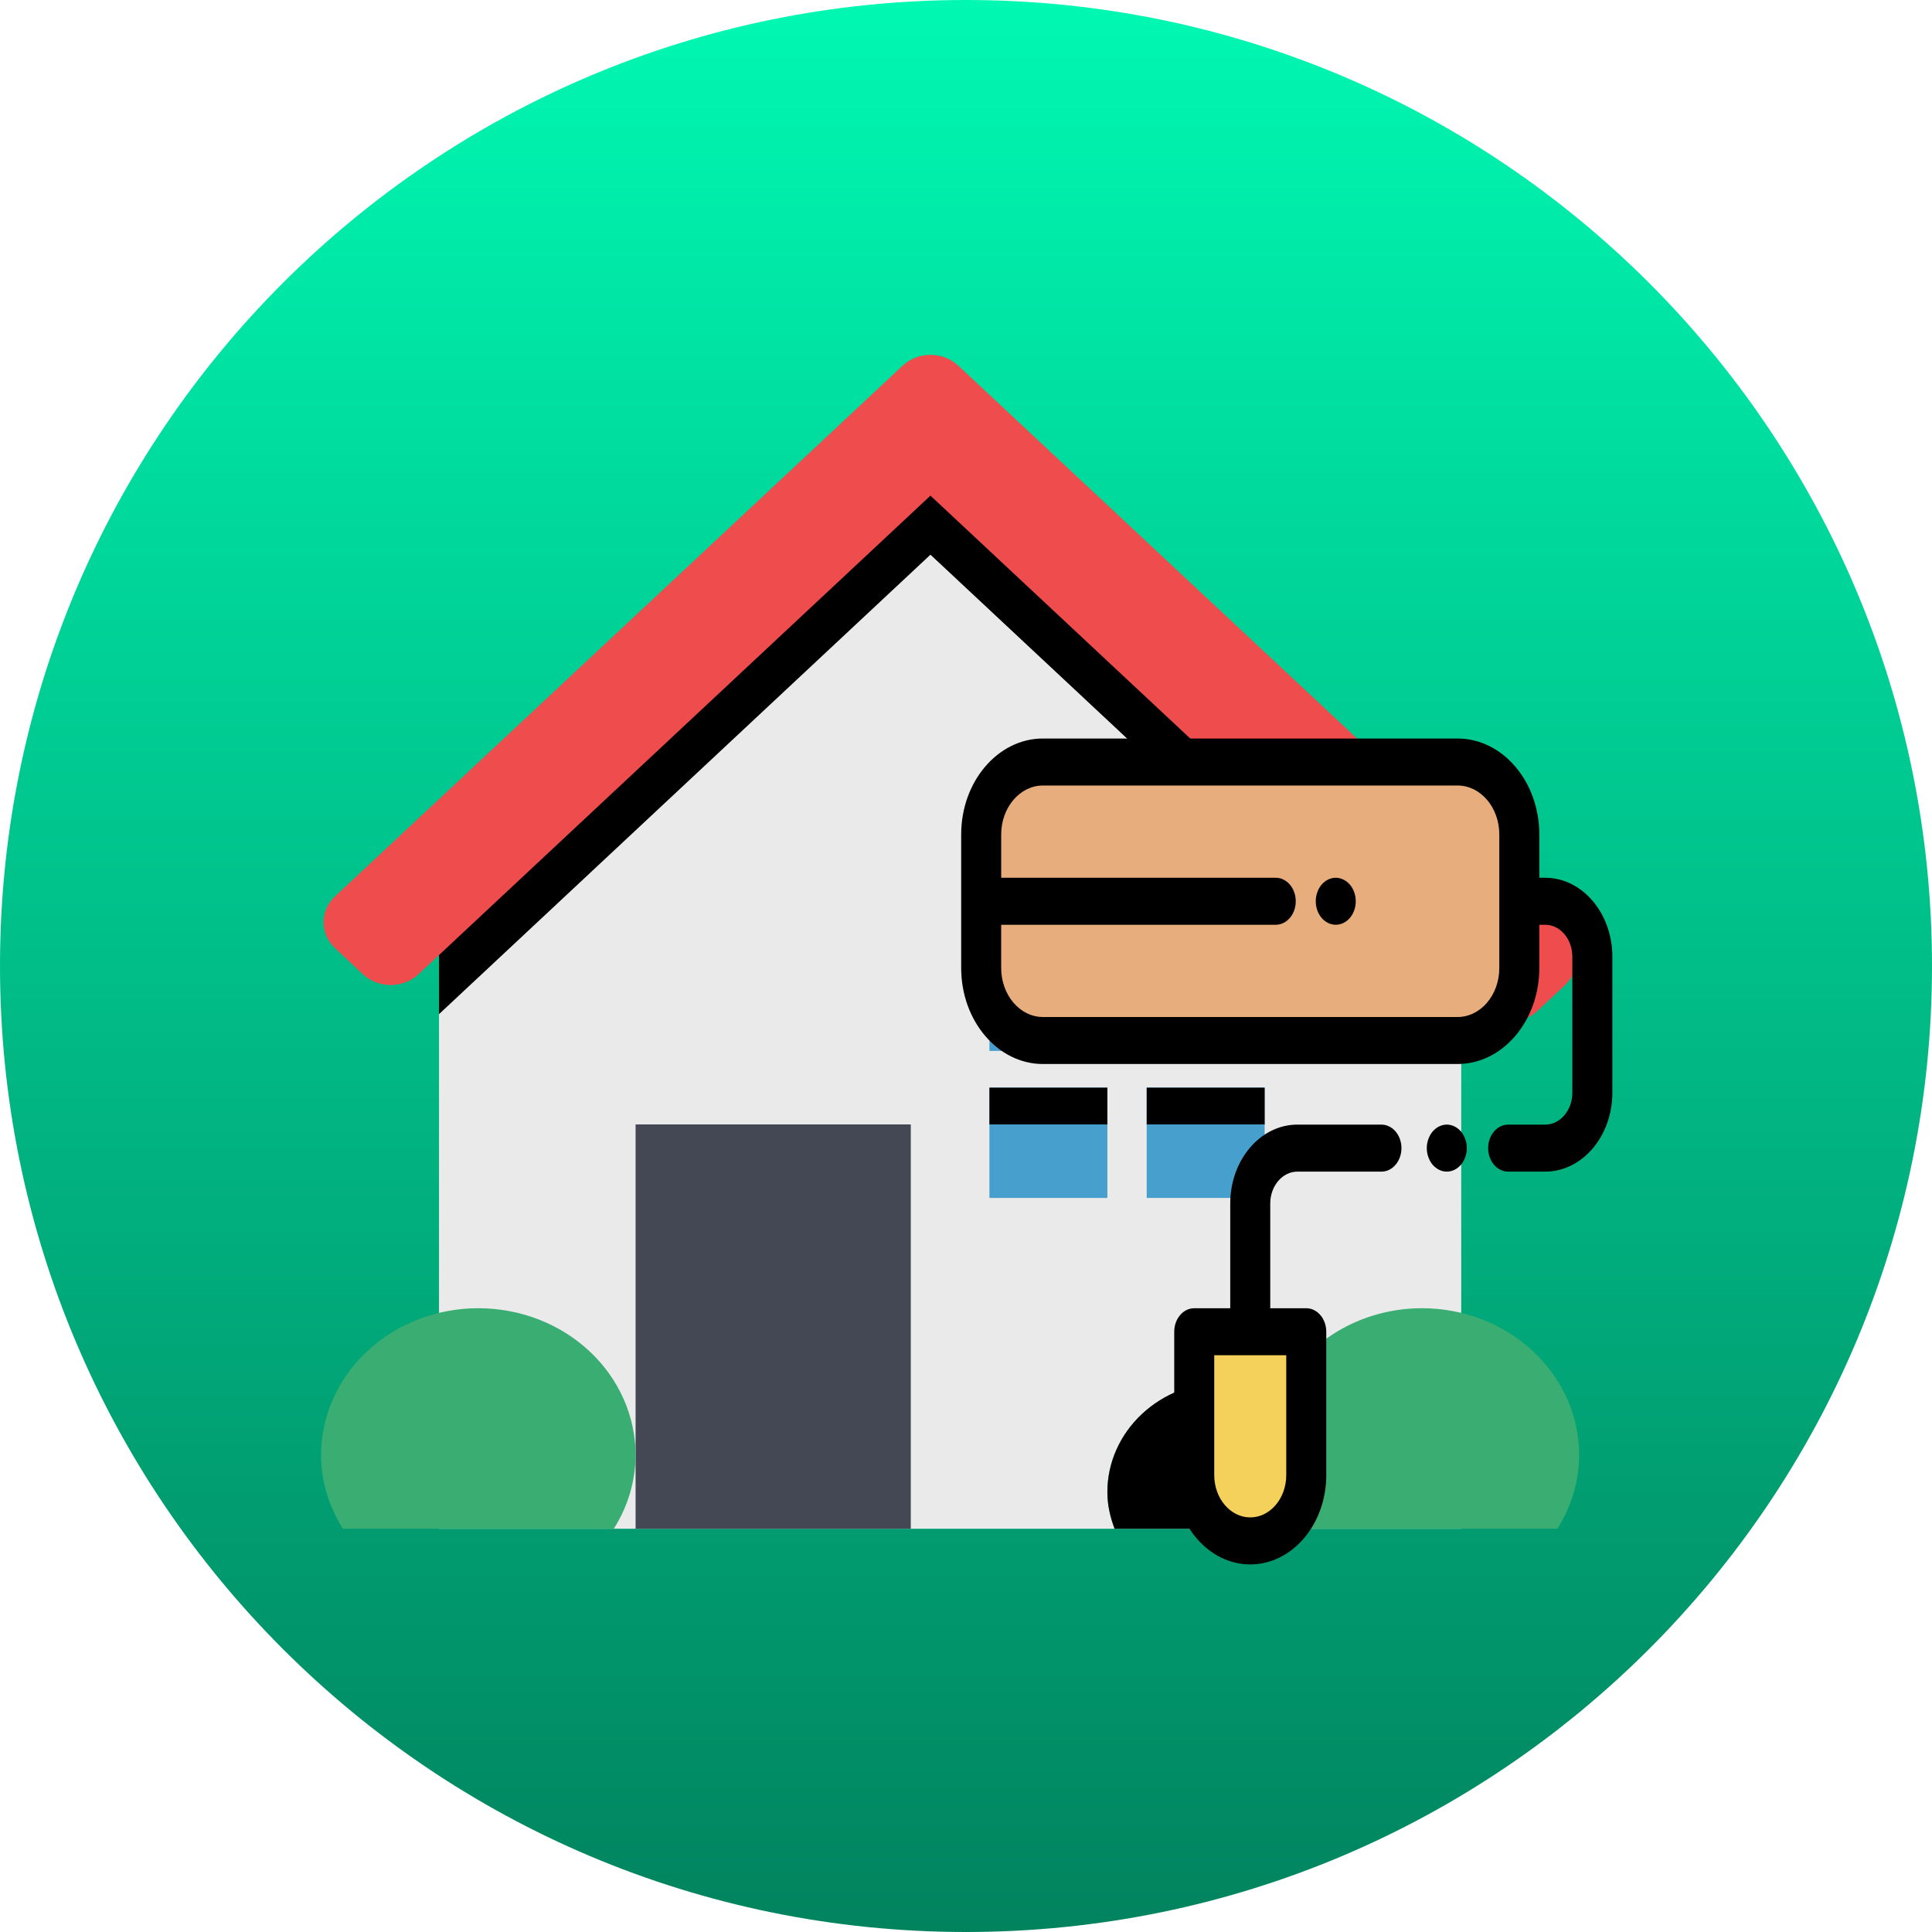
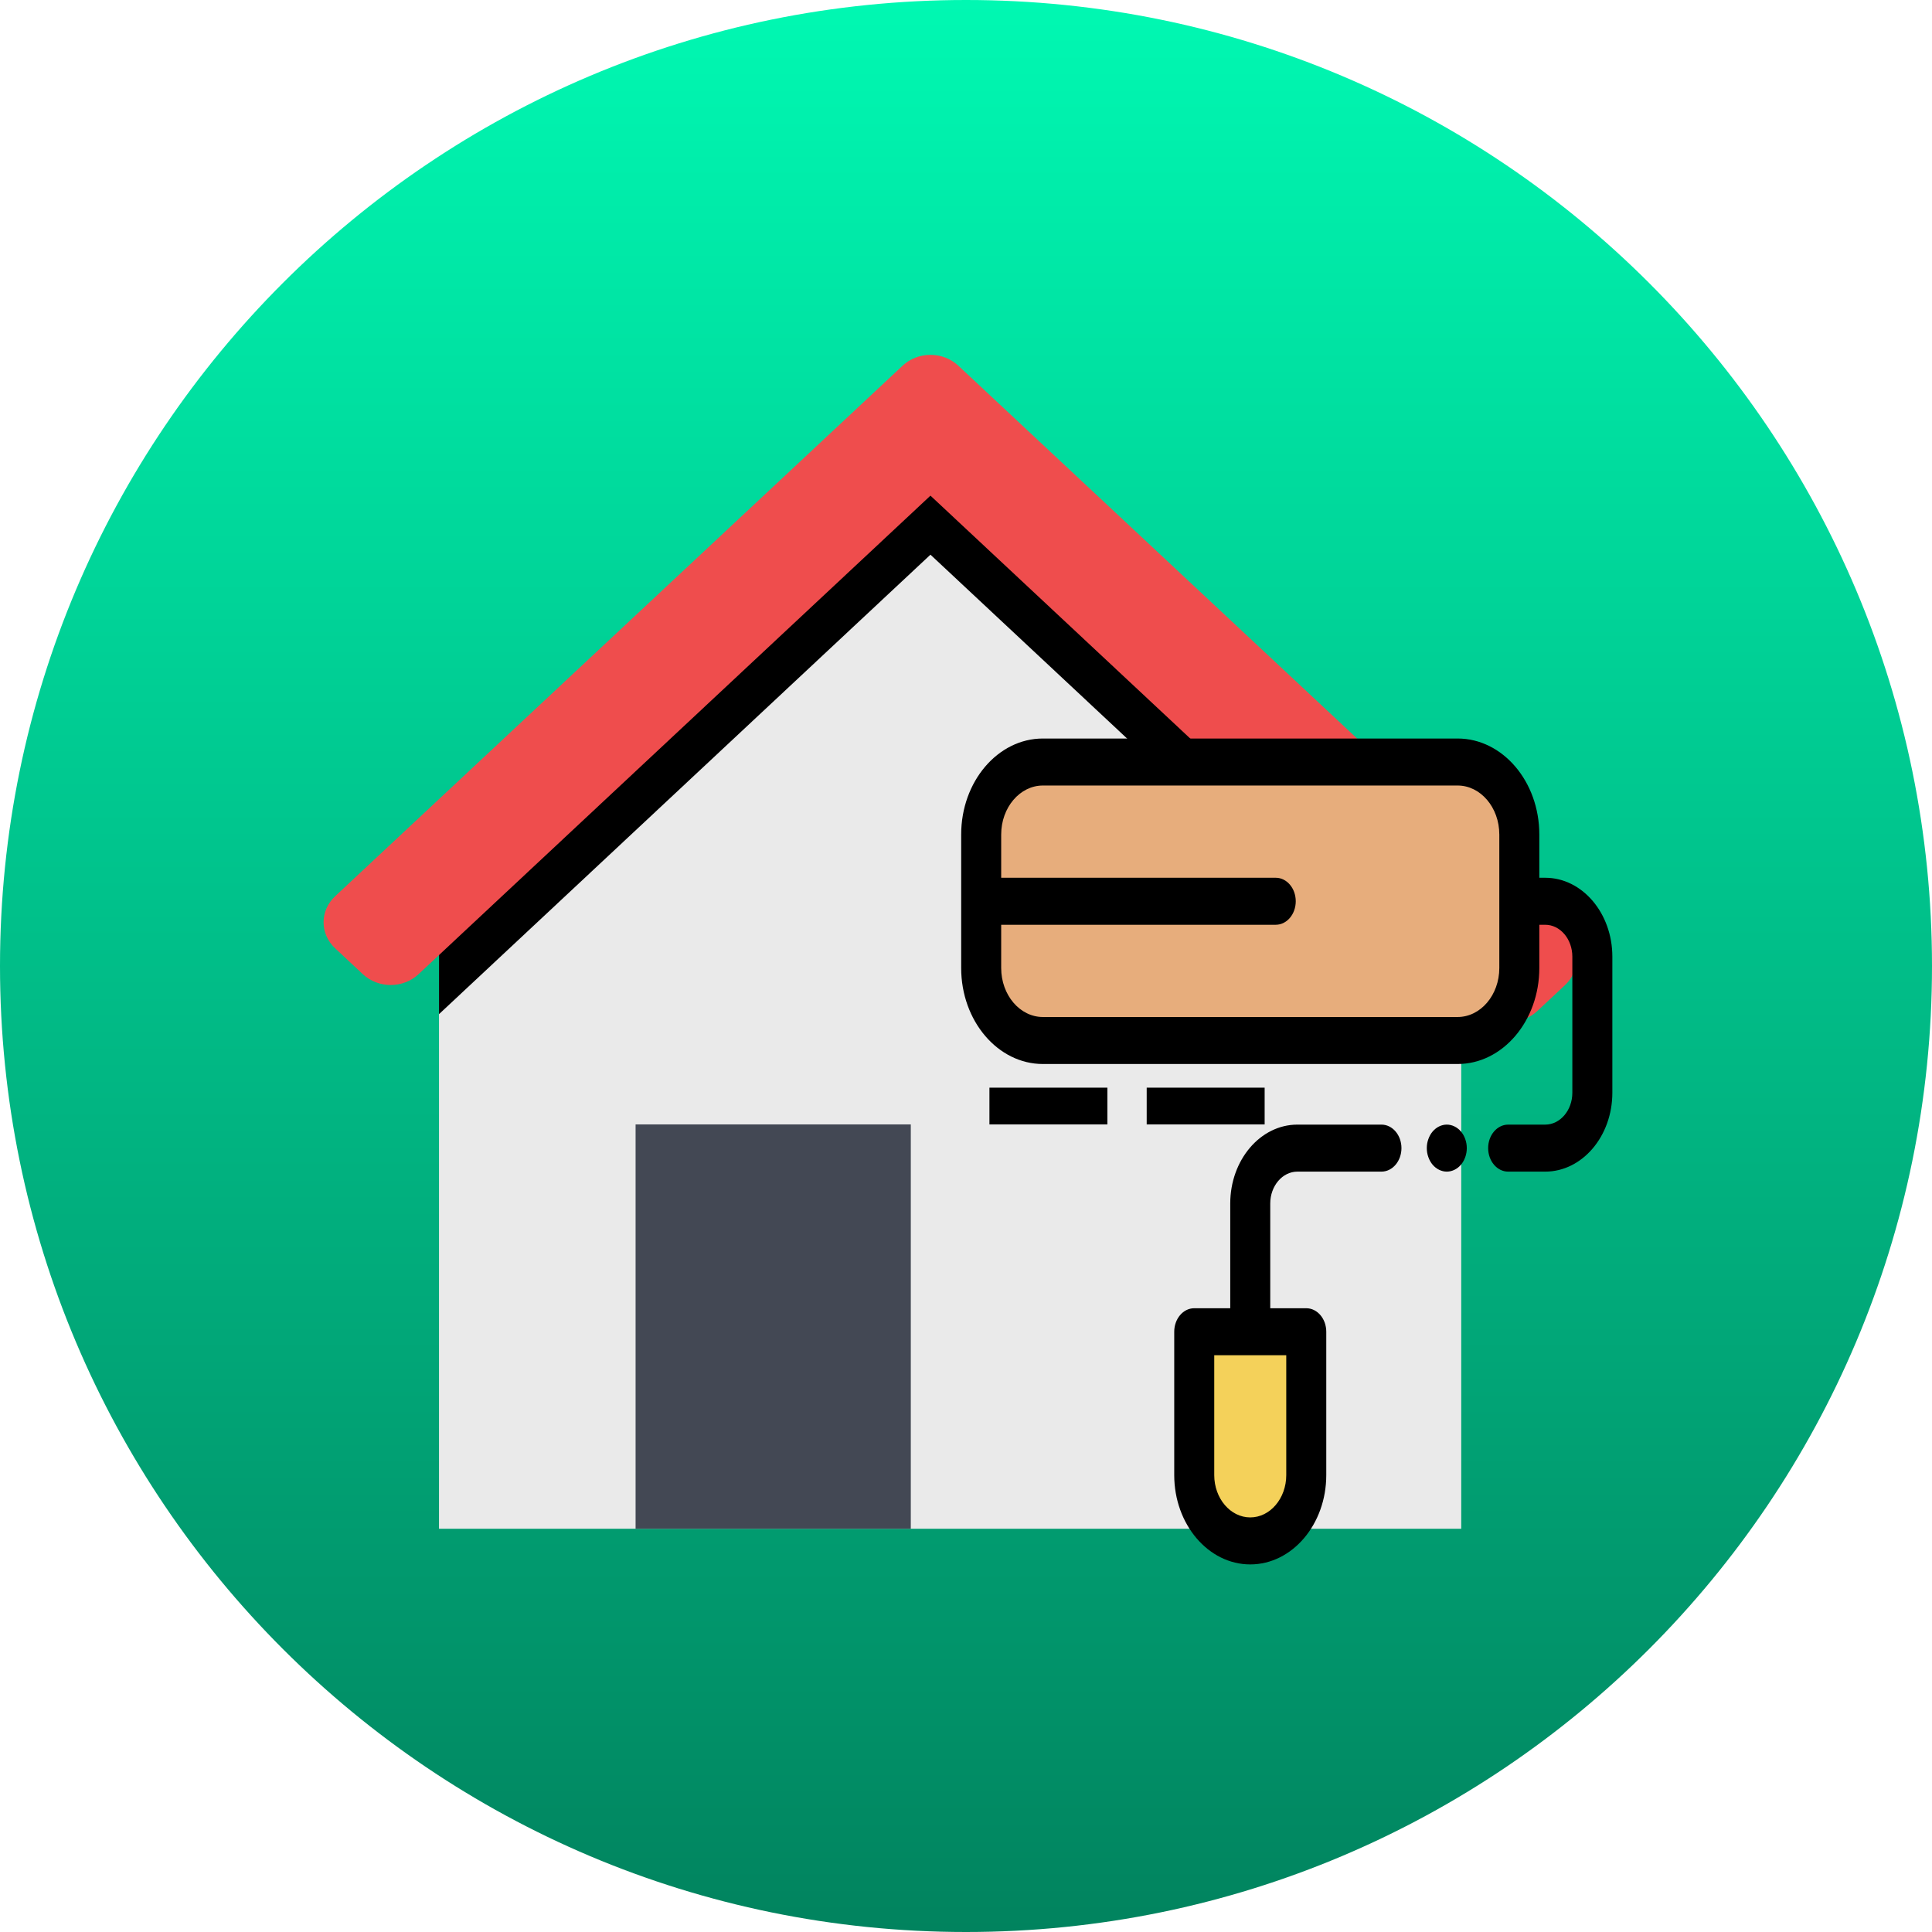
<svg xmlns="http://www.w3.org/2000/svg" width="1372" height="1372" viewBox="0 0 1372 1372" fill="none">
  <path d="M1372 686C1372 1064.87 1064.87 1372 686 1372C307.133 1372 0 1064.87 0 686C0 307.133 307.133 0 686 0C1064.87 0 1372 307.133 1372 686Z" fill="url(#paint0_linear_60_47)" />
  <path d="M660.761 351.981L311.76 678.246V1085.64H1037.68V704.349L660.761 351.981Z" fill="#EAEAEA" />
  <path d="M451.361 798.503H646.801V1085.64H451.361V798.503Z" fill="#434854" />
-   <path d="M702.642 772.399H786.402V850.709H702.642V772.399ZM814.322 772.399H898.082V850.709H814.322V772.399ZM814.322 667.986H898.082V746.296H814.322V667.986ZM702.642 667.986H786.402V746.296H702.642V667.986Z" fill="#469FCC" />
  <path d="M702.642 667.986H786.402V694.09H702.642V667.986ZM814.322 667.986H898.082V694.09H814.322V667.986ZM702.642 772.399H786.402V798.503H702.642V772.399ZM814.322 772.399H898.082V798.503H814.322V772.399Z" fill="black" />
  <path d="M660.761 302.541L311.76 641.884V720.194L660.761 393.903L1037.68 746.297V667.987L660.761 302.541Z" fill="black" />
  <path d="M1111.48 662.584L700.24 278.109L680.501 259.654C677.91 257.227 674.833 255.303 671.446 253.989C668.059 252.676 664.428 252 660.761 252C657.094 252 653.464 252.676 650.076 253.989C646.689 255.303 643.612 257.227 641.022 259.654L621.282 278.109L237.967 636.48C235.372 638.903 233.314 641.779 231.909 644.946C230.504 648.113 229.781 651.507 229.781 654.935C229.781 658.364 230.504 661.758 231.909 664.925C233.314 668.092 235.372 670.968 237.967 673.391L257.707 691.845C260.298 694.272 263.375 696.197 266.762 697.51C270.149 698.823 273.78 699.499 277.446 699.499C281.113 699.499 284.744 698.823 288.131 697.51C291.518 696.197 294.595 694.272 297.186 691.845L660.761 351.981L1052.23 717.975C1054.82 720.401 1057.9 722.326 1061.28 723.639C1064.67 724.952 1068.3 725.628 1071.97 725.628C1075.64 725.628 1079.27 724.952 1082.65 723.639C1086.04 722.326 1089.12 720.401 1091.71 717.975L1111.45 699.52C1116.69 694.624 1119.63 687.983 1119.64 681.057C1119.64 674.131 1116.71 667.487 1111.48 662.584Z" fill="#EF4D4D" />
-   <path d="M435.865 1085.64C445.906 1069.84 451.255 1051.81 451.361 1033.43C451.361 1005.74 439.594 979.183 418.65 959.602C397.706 940.021 369.3 929.02 339.68 929.02C310.061 929.02 281.655 940.021 260.71 959.602C239.766 979.183 228 1005.74 228 1033.43C228 1052.54 233.891 1070.21 243.496 1085.64H435.865ZM1009.76 929.02C988.357 929.042 967.412 934.826 949.429 945.681C931.447 956.536 917.188 972.003 908.357 990.232C896.586 984.4 883.483 981.311 870.162 981.227C847.947 981.227 826.643 989.477 810.934 1004.16C795.226 1018.85 786.402 1038.77 786.402 1059.54C786.402 1068.75 788.412 1077.44 791.539 1085.64H1105.97C1115.99 1069.83 1121.33 1051.81 1121.44 1033.43C1121.44 1005.74 1109.68 979.183 1088.73 959.602C1067.79 940.021 1039.38 929.02 1009.76 929.02Z" fill="#3AAD73" />
-   <path d="M908.356 990.232C896.586 984.399 883.483 981.31 870.162 981.226C847.947 981.226 826.642 989.477 810.934 1004.16C795.226 1018.85 786.401 1038.77 786.401 1059.54C786.401 1068.75 788.412 1077.44 791.539 1085.64H913.577C903.537 1069.84 898.188 1051.81 898.082 1033.43C898.082 1017.98 901.907 1003.44 908.356 990.232Z" fill="black" />
  <path d="M1027.44 832.026C1026.51 832.026 1025.58 831.909 1024.67 831.693C1023.76 831.476 1022.86 831.159 1022.01 830.741C1021.14 830.324 1020.32 829.806 1019.55 829.206C1018.77 828.604 1018.05 827.904 1017.39 827.136C1016.74 826.368 1016.14 825.517 1015.63 824.598C1015.11 823.681 1014.68 822.713 1014.33 821.71C1013.97 820.709 1013.69 819.659 1013.5 818.589C1013.32 817.505 1013.23 816.419 1013.23 815.336C1013.23 814.234 1013.32 813.148 1013.5 812.064C1013.69 810.994 1013.97 809.943 1014.33 808.942C1014.68 807.939 1015.11 806.971 1015.63 806.055C1016.14 805.153 1016.74 804.286 1017.39 803.517C1018.05 802.749 1018.77 802.065 1019.55 801.447C1020.32 800.846 1021.14 800.329 1022.01 799.912C1022.86 799.495 1023.76 799.178 1024.67 798.96C1026.5 798.526 1028.38 798.526 1030.21 798.96C1031.12 799.177 1032.01 799.494 1032.86 799.912C1033.73 800.329 1034.55 800.847 1035.32 801.447C1036.1 802.065 1036.83 802.749 1037.48 803.517C1038.14 804.285 1038.73 805.151 1039.24 806.055C1039.75 806.972 1040.19 807.94 1040.55 808.942C1040.9 809.944 1041.17 810.994 1041.36 812.064C1041.54 813.148 1041.64 814.234 1041.64 815.336C1041.64 816.419 1041.54 817.505 1041.36 818.589C1041.18 819.659 1040.91 820.71 1040.55 821.71C1040.19 822.714 1039.75 823.682 1039.24 824.598C1038.73 825.516 1038.14 826.367 1037.48 827.136C1036.83 827.903 1036.1 828.604 1035.32 829.206C1034.55 829.807 1033.73 830.324 1032.86 830.741C1032.01 831.158 1031.12 831.475 1030.21 831.693C1029.3 831.909 1028.36 832.026 1027.44 832.026Z" fill="black" />
  <path d="M1035.12 738.907H740.603C716.401 738.907 696.78 715.858 696.78 687.422V592.629C696.78 564.194 716.401 541.143 740.603 541.143H1035.12C1059.32 541.143 1078.94 564.192 1078.94 592.629V687.424C1078.94 715.858 1059.32 738.907 1035.12 738.907Z" fill="#E7AD7C" />
  <path d="M887.859 1094.27C865.89 1094.27 848.08 1073.35 848.08 1047.54V945.726H927.636V1047.54C927.636 1073.35 909.827 1094.27 887.859 1094.27Z" fill="#F4D15A" />
  <path d="M981.029 798.64H921.332C895.04 798.64 873.65 823.769 873.65 854.658V929.036H848.079C840.234 929.036 833.873 936.511 833.873 945.726V1047.54C833.873 1082.51 858.091 1110.96 887.858 1110.96C917.625 1110.96 941.843 1082.51 941.843 1047.54V945.726C941.843 936.509 935.48 929.036 927.636 929.036H902.065V854.658C902.065 842.176 910.709 832.021 921.334 832.021H981.03C988.876 832.021 995.237 824.546 995.237 815.33C995.236 806.115 988.876 798.64 981.029 798.64ZM913.43 1047.54C913.43 1064.1 901.959 1077.58 887.859 1077.58C873.759 1077.58 862.287 1064.1 862.287 1047.54V962.415H913.431V1047.54H913.43Z" fill="black" />
  <path d="M1097.32 623.335H1093.14V592.628C1093.14 555.035 1067.11 524.453 1035.11 524.453H740.603C708.606 524.453 682.574 555.035 682.574 592.628V687.424C682.574 725.014 708.605 755.599 740.603 755.599H1035.12C1067.11 755.599 1093.14 725.016 1093.14 687.424V656.717H1097.32C1107.94 656.717 1116.59 666.872 1116.59 679.355V776.005C1116.59 788.487 1107.94 798.642 1097.32 798.642H1071.01C1063.16 798.642 1056.8 806.117 1056.8 815.333C1056.8 824.55 1063.16 832.023 1071.01 832.023H1097.32C1123.61 832.023 1145 806.894 1145 776.005V679.355C1145 648.465 1123.61 623.335 1097.32 623.335ZM1064.73 687.424C1064.73 706.609 1051.44 722.219 1035.11 722.219H740.603C724.273 722.219 710.986 706.61 710.986 687.424V656.717H905.962C913.807 656.717 920.169 649.242 920.169 640.027C920.169 630.811 913.806 623.336 905.962 623.336H710.987V592.628C710.987 573.443 724.273 557.833 740.604 557.833H1035.12C1051.45 557.833 1064.73 573.442 1064.73 592.628V687.424H1064.73Z" fill="black" />
-   <path d="M948.591 656.71C947.653 656.71 946.729 656.608 945.806 656.393C944.896 656.176 944.001 655.859 943.149 655.442C942.295 655.025 941.473 654.507 940.691 653.907C939.924 653.29 939.186 652.607 938.532 651.821C937.878 651.054 937.282 650.202 936.77 649.284C936.258 648.382 935.818 647.414 935.463 646.413C935.108 645.395 934.838 644.36 934.653 643.292C934.469 642.207 934.385 641.12 934.385 640.02C934.385 638.935 934.47 637.848 934.653 636.765C934.837 635.696 935.107 634.644 935.463 633.644C935.818 632.644 936.259 631.675 936.77 630.756C937.282 629.839 937.877 628.987 938.532 628.219C939.185 627.451 939.922 626.75 940.691 626.149C941.474 625.55 942.296 625.031 943.149 624.614C944.002 624.197 944.896 623.881 945.806 623.662C950.423 622.578 955.325 624.346 958.62 628.219C959.274 628.986 959.87 629.837 960.396 630.756C960.908 631.676 961.348 632.644 961.702 633.644C962.057 634.644 962.327 635.696 962.513 636.765C962.697 637.849 962.783 638.935 962.783 640.02C962.783 641.12 962.696 642.207 962.513 643.292C962.328 644.359 962.058 645.395 961.702 646.413C961.348 647.414 960.907 648.382 960.396 649.284C959.87 650.201 959.274 651.052 958.62 651.821C957.967 652.607 957.243 653.29 956.461 653.907C955.693 654.508 954.869 655.025 954.015 655.442C953.163 655.859 952.269 656.176 951.36 656.393C950.438 656.609 949.514 656.71 948.591 656.71Z" fill="black" />
  <defs>
    <linearGradient id="paint0_linear_60_47" x1="686" y1="7.61857e-05" x2="686" y2="1372" gradientUnits="userSpaceOnUse">
      <stop stop-color="#00F8B2" />
      <stop offset="1" stop-color="#01835E" />
    </linearGradient>
  </defs>
</svg>